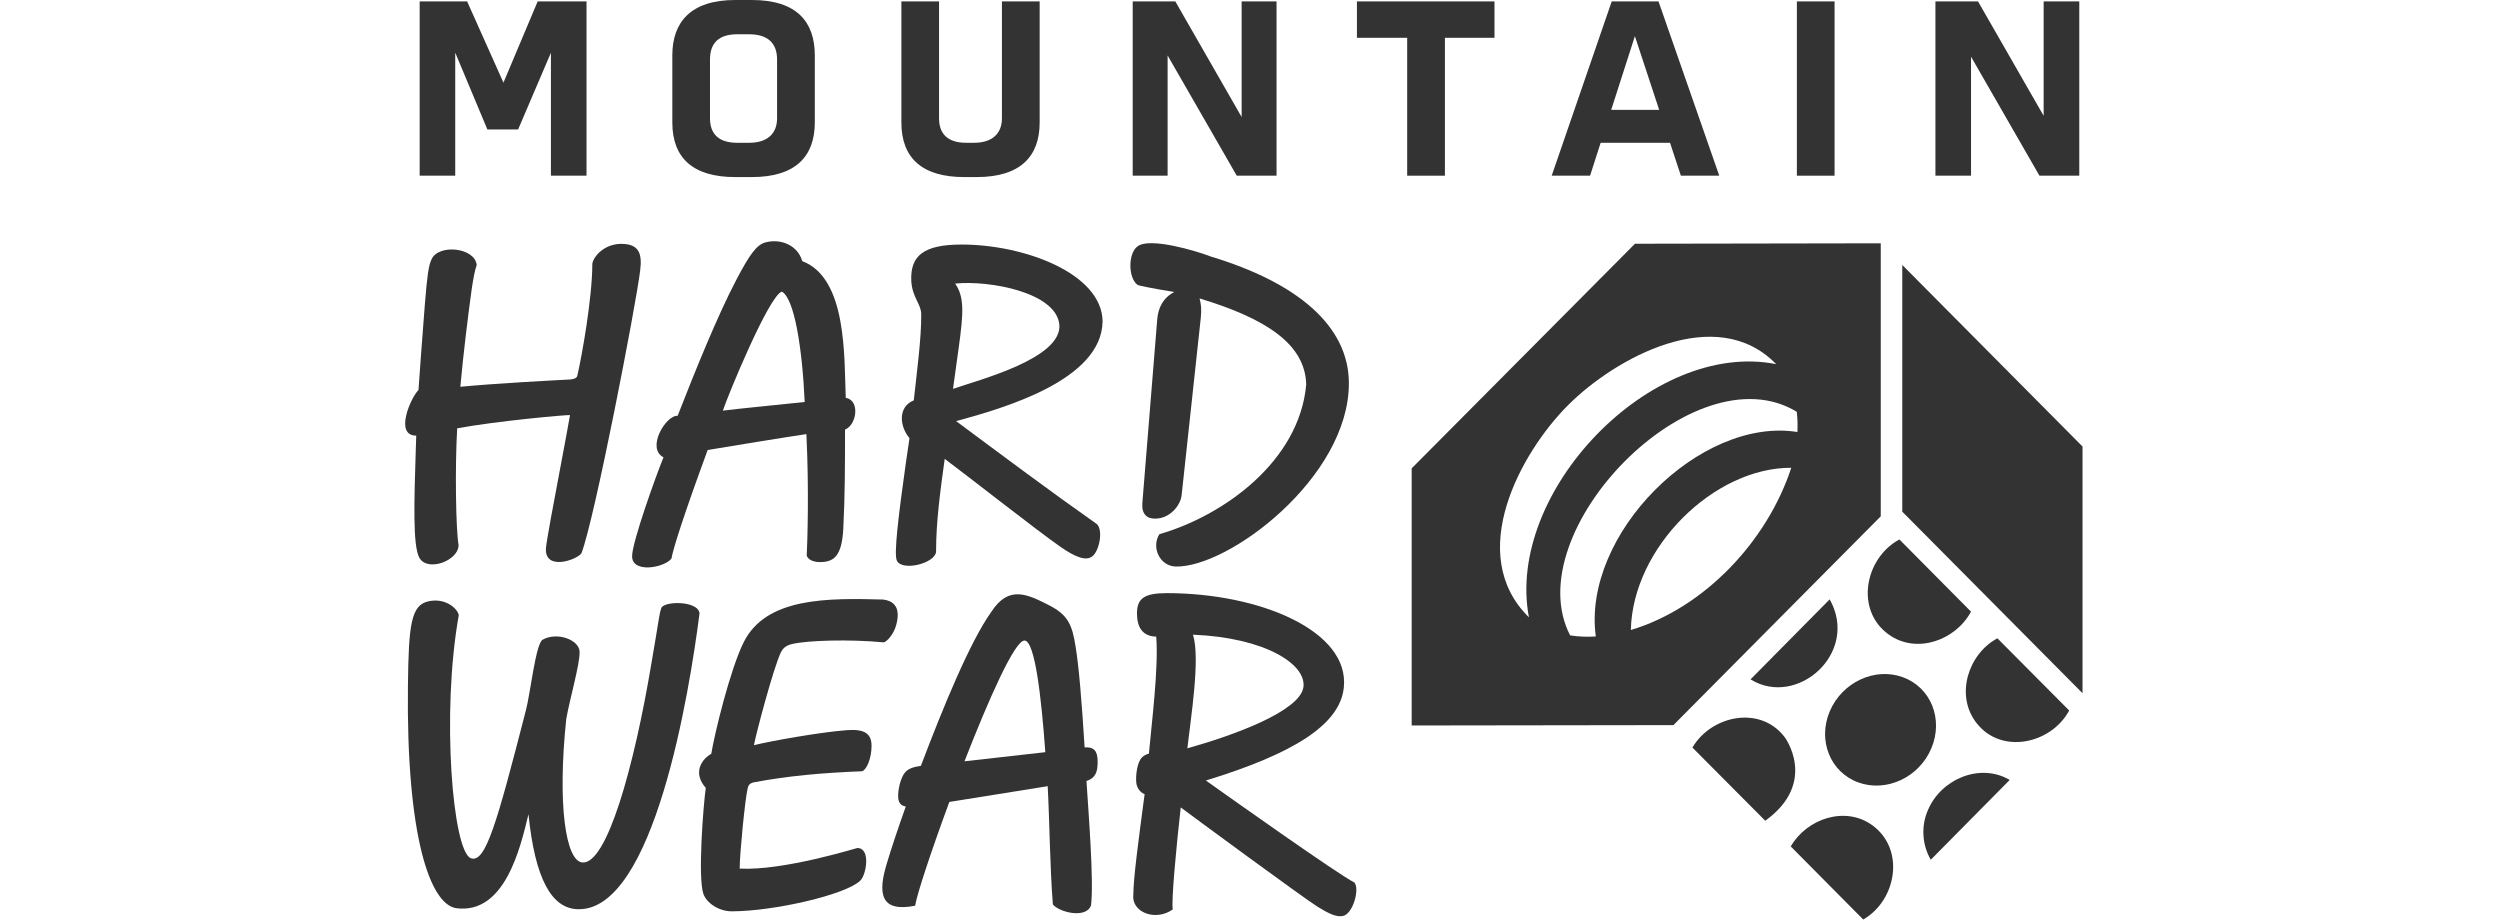
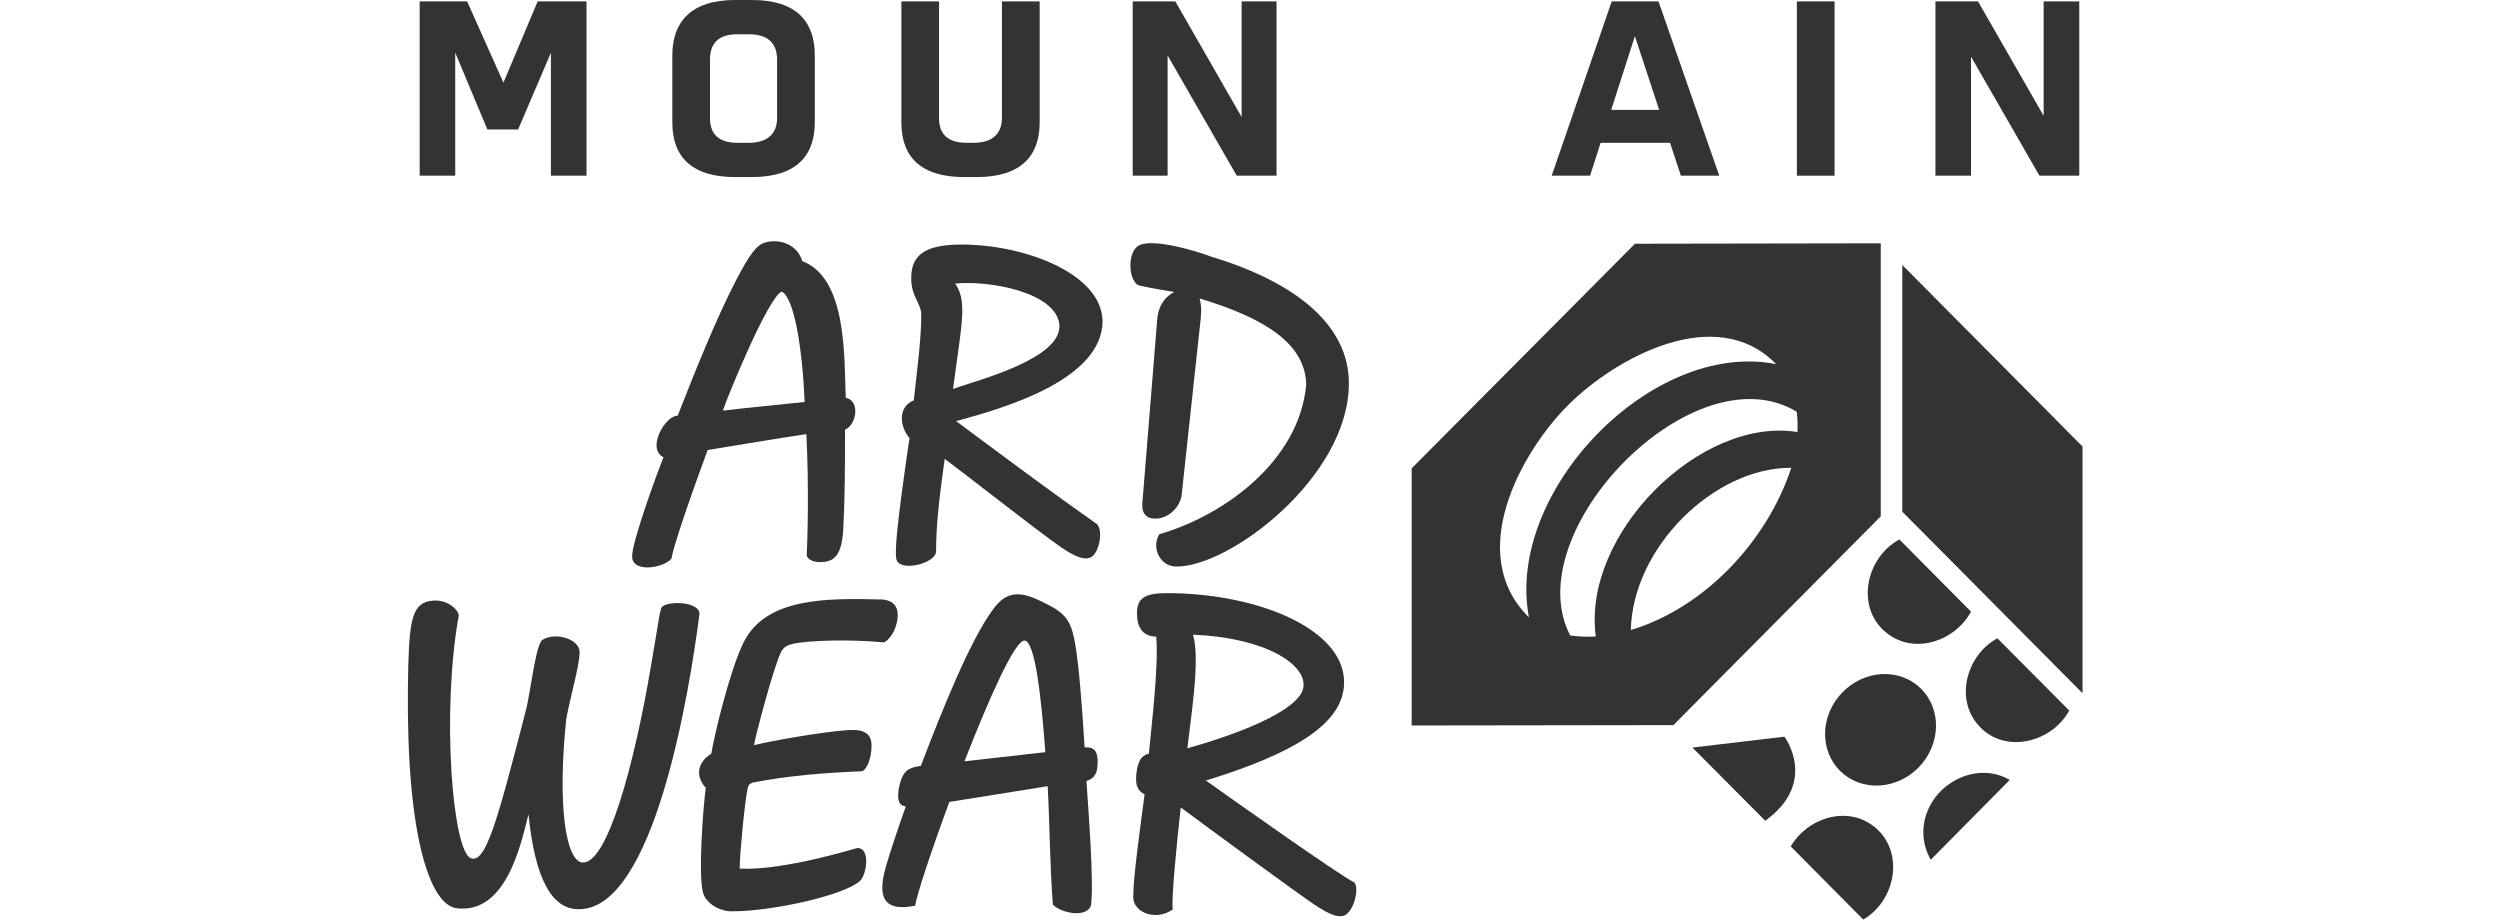
<svg xmlns="http://www.w3.org/2000/svg" width="87" height="32" viewBox="0 0 87 32" fill="none">
  <path fill-rule="evenodd" clip-rule="evenodd" d="M25.584 0C24.029 0 23.397 0.78 23.397 1.924V4.263C23.397 5.505 24.125 6.162 25.584 6.162H26.167C27.723 6.162 28.355 5.407 28.355 4.263V1.924C28.355 0.78 27.747 0 26.167 0H25.584ZM27.042 4.117C27.042 4.652 26.701 4.969 26.069 4.969H25.656C25 4.969 24.708 4.652 24.708 4.117V2.07C24.708 1.486 25.024 1.193 25.656 1.193H26.069C26.701 1.193 27.042 1.486 27.042 2.07V4.117Z" fill="#333333" />
  <path d="M16.961 4.506L15.842 1.832V6.114H14.604V0.049H16.256L17.52 2.876L18.711 0.049H20.411V6.114H19.172V1.835L18.03 4.506H16.961Z" fill="#333333" />
  <path d="M40.901 0.049L43.209 4.073V0.049H44.424V6.114H43.039L40.633 1.931V6.114H39.418V0.049H40.901Z" fill="#333333" />
  <path fill-rule="evenodd" clip-rule="evenodd" d="M58.494 6.113L58.117 4.969H55.703L55.702 4.97L55.335 6.114H53.999L56.088 0.049H57.716L59.83 6.113H58.494ZM57.739 3.823L56.894 1.258L56.07 3.823H57.739Z" fill="#333333" />
  <path d="M34.867 4.117C34.867 4.652 34.526 4.969 33.895 4.969H33.627C32.971 4.969 32.679 4.652 32.679 4.117V0.049H31.368V4.263C31.368 5.505 32.096 6.162 33.555 6.162H33.992C35.548 6.162 36.18 5.407 36.18 4.263V0.049H34.867V4.117Z" fill="#333333" />
  <path d="M70.973 6.114L68.592 1.973V6.114H67.353V0.049H68.835L71.119 4.03V0.049H72.359V6.114H70.973Z" fill="#333333" />
-   <path d="M48.97 6.114H50.283V1.315H52.008V0.049H47.221V1.315H48.97V6.114Z" fill="#333333" />
  <path d="M62.531 0.049H63.843V6.114H62.531V0.049Z" fill="#333333" />
-   <path d="M21.753 8.492C21.073 8.428 20.661 8.904 20.613 9.174C20.613 10.364 20.249 12.397 20.09 13.079C20.069 13.154 19.984 13.196 19.836 13.206C19.203 13.238 17.144 13.349 16.02 13.46C16.131 12.254 16.274 11.095 16.415 10.063C16.478 9.65 16.526 9.396 16.59 9.222C16.527 8.613 15.271 8.483 15.022 9.016C14.911 9.239 14.864 9.619 14.784 10.604C14.721 11.35 14.563 13.572 14.563 13.572C14.29 13.845 13.716 15.16 14.485 15.16C14.48 15.317 14.475 15.473 14.47 15.628L14.47 15.628C14.411 17.46 14.362 19.004 14.596 19.414C14.88 19.914 15.958 19.513 15.958 18.97C15.863 18.414 15.831 16.271 15.91 14.906C17.271 14.652 19.742 14.43 19.837 14.445C19.765 14.859 19.633 15.562 19.494 16.3C19.265 17.515 19.018 18.824 18.998 19.08C18.95 19.874 20.059 19.493 20.234 19.255C20.693 18.064 22.134 10.604 22.276 9.429C22.356 8.826 22.228 8.54 21.753 8.492Z" fill="#333333" />
  <path fill-rule="evenodd" clip-rule="evenodd" d="M33.273 14.655C34.893 15.858 36.553 17.101 38.179 18.244C38.394 18.47 38.254 19.182 38.007 19.365C37.791 19.526 37.436 19.397 36.92 19.041C36.124 18.491 33.618 16.518 32.876 15.969C32.73 17.038 32.575 18.122 32.575 19.204C32.532 19.613 31.381 19.893 31.209 19.505C31.102 19.268 31.273 17.91 31.521 16.131L31.65 15.248C31.311 14.85 31.231 14.164 31.8 13.932C31.907 12.94 32.069 11.734 32.058 10.936C32.058 10.58 31.746 10.353 31.713 9.782C31.67 8.898 32.143 8.51 33.466 8.51C35.639 8.51 38.349 9.513 38.37 11.184C38.342 13.232 34.918 14.208 33.273 14.655ZM36.865 11.291C36.746 10.171 34.43 9.749 33.239 9.868C33.562 10.332 33.53 10.882 33.369 12.057L33.165 13.533C34.066 13.218 36.974 12.475 36.865 11.291Z" fill="#333333" />
  <path d="M39.593 8.568C40.026 8.252 41.624 8.729 42.138 8.928C45.127 9.831 46.941 11.33 46.941 13.339C46.941 16.623 42.741 19.769 40.907 19.715C40.359 19.694 40.059 19.049 40.346 18.59C42.589 17.945 45.221 16.046 45.456 13.382C45.423 11.979 44.066 11.087 41.744 10.385C41.797 10.566 41.819 10.757 41.787 11.066L41.12 17.24C41.078 17.591 40.717 18.038 40.218 18.048C39.921 18.058 39.73 17.899 39.752 17.527L40.271 11.119C40.303 10.715 40.472 10.364 40.865 10.162C40.091 10.034 39.624 9.94 39.593 9.918C39.253 9.679 39.252 8.803 39.593 8.568Z" fill="#333333" />
  <path fill-rule="evenodd" clip-rule="evenodd" d="M29.432 13.844C29.375 12.416 29.482 9.679 27.918 9.087C27.766 8.54 27.173 8.289 26.633 8.437C26.332 8.519 26.092 8.845 25.624 9.737C24.974 10.977 24.207 12.868 23.582 14.469C23.165 14.445 22.481 15.606 23.09 15.914C22.838 16.528 21.997 18.863 21.997 19.357C21.997 19.962 23.114 19.758 23.366 19.441C23.426 19.091 23.798 17.912 24.627 15.66C25.348 15.54 27.401 15.203 28.062 15.107C28.158 17.032 28.098 18.862 28.074 19.332C28.099 19.441 28.255 19.561 28.531 19.561C29.011 19.561 29.297 19.368 29.347 18.393C29.406 17.248 29.407 16.097 29.407 14.95C29.808 14.793 29.945 13.938 29.432 13.843V13.844ZM27.21 10.148C27.642 10.389 27.918 12.098 28.003 13.989C27.114 14.085 25.841 14.205 25.156 14.29C25.323 13.777 26.762 10.277 27.21 10.148Z" fill="#333333" />
  <path d="M30.74 20.864L30.742 20.866C31.181 20.923 31.339 21.222 31.181 21.774C31.096 22.076 30.852 22.353 30.742 22.353C29.56 22.242 28.129 22.284 27.583 22.408C27.362 22.457 27.251 22.544 27.171 22.71C26.913 23.256 26.32 25.491 26.237 25.932C26.787 25.794 28.545 25.477 29.479 25.409C30.111 25.363 30.33 25.547 30.33 25.959C30.33 26.372 30.166 26.785 30.001 26.84C28.627 26.893 27.414 27.001 26.236 27.225C26.072 27.261 26.042 27.336 26.016 27.446C25.927 27.83 25.741 29.704 25.741 30.227C27.253 30.31 29.807 29.511 29.835 29.511C30.309 29.511 30.149 30.434 29.944 30.64C29.449 31.136 26.922 31.714 25.467 31.714C25 31.714 24.584 31.413 24.478 31.108C24.278 30.533 24.478 27.997 24.561 27.419C24.078 26.871 24.446 26.399 24.752 26.234C24.862 25.546 25.412 23.288 25.879 22.352C26.66 20.782 28.801 20.812 30.74 20.864Z" fill="#333333" />
  <path d="M23.004 21.197C22.944 21.352 22.944 21.496 22.658 23.15C22.072 26.636 21.128 30.086 20.267 30.014C19.681 29.966 19.395 27.977 19.706 25.018C19.837 24.288 20.171 23.15 20.171 22.694C20.171 22.263 19.383 21.976 18.881 22.263C18.642 22.407 18.451 24.155 18.307 24.695C17.28 28.696 16.897 30.025 16.395 29.87C15.75 29.666 15.355 24.803 15.965 21.412C15.941 21.208 15.535 20.801 14.937 20.92C14.304 21.04 14.221 21.711 14.196 23.867C14.136 29.09 14.961 31.474 15.881 31.606C17.569 31.82 18.104 29.52 18.391 28.335C18.618 30.575 19.192 31.629 20.123 31.641C22.756 31.692 23.991 24.113 24.343 21.35C24.311 20.883 23.004 20.905 23.004 21.197Z" fill="#333333" />
  <path fill-rule="evenodd" clip-rule="evenodd" d="M41.965 27.162C42.957 27.868 46.544 30.411 47.133 30.712C47.324 30.932 47.085 31.824 46.719 31.879C46.499 31.914 46.246 31.799 45.853 31.555C45.369 31.255 41.413 28.342 41.09 28.099C40.939 29.429 40.755 31.383 40.813 31.648C40.197 32.083 39.352 31.736 39.441 31.116C39.441 30.584 39.614 29.278 39.833 27.636C39.706 27.59 39.602 27.474 39.556 27.312C39.509 27.127 39.544 26.664 39.682 26.433C39.763 26.306 39.889 26.249 39.982 26.225C40.064 25.29 40.327 23.223 40.236 22.155C39.738 22.143 39.567 21.8 39.567 21.346C39.567 20.826 39.821 20.641 40.605 20.641C43.845 20.641 46.983 21.959 46.764 23.936C46.625 25.208 45.056 26.214 41.965 27.162ZM45.357 23.925C45.483 23.127 44.042 22.191 41.516 22.087V22.088C41.778 22.919 41.436 24.993 41.32 26.041C42.981 25.578 45.218 24.746 45.357 23.925Z" fill="#333333" />
  <path fill-rule="evenodd" clip-rule="evenodd" d="M37.745 26.007C37.641 24.36 37.546 23.2 37.429 22.492C37.313 21.763 37.177 21.404 36.513 21.066C35.752 20.677 35.105 20.356 34.501 21.288C33.753 22.333 32.816 24.624 32.047 26.651C31.773 26.693 31.627 26.746 31.51 26.863C31.342 27.043 31.236 27.506 31.258 27.771C31.279 27.94 31.342 28.035 31.521 28.066C31.226 28.9 30.994 29.597 30.867 30.03C30.534 31.106 30.642 31.757 31.847 31.519C31.9 31.149 32.405 29.618 33.037 27.908L36.46 27.359C36.528 28.638 36.535 30.15 36.64 31.477C36.88 31.756 37.8 31.975 37.967 31.509C38.073 30.693 37.877 28.235 37.809 27.18C38.146 27.064 38.198 26.842 38.198 26.494C38.198 26.114 38.05 25.987 37.745 26.009V26.007ZM36.377 26.176L33.564 26.493C34.417 24.307 35.323 22.26 35.66 22.291C36.018 22.323 36.239 24.265 36.377 26.176Z" fill="#333333" />
  <path fill-rule="evenodd" clip-rule="evenodd" d="M49.126 16.299L56.897 8.482L65.45 8.467V17.968L58.234 25.234L49.126 25.247V16.299ZM53.207 21.483C50.975 19.291 52.917 15.757 54.563 14.105C56.193 12.471 59.709 10.514 61.811 12.672C57.482 11.812 52.375 17.112 53.207 21.483ZM54.64 22.111C52.777 18.503 58.95 12.155 62.527 14.33C62.554 14.556 62.562 14.792 62.55 15.034C59.171 14.492 55.048 18.587 55.534 22.149C55.224 22.169 54.924 22.156 54.64 22.111ZM56.753 21.924C56.818 19.047 59.653 16.266 62.336 16.279C61.503 18.825 59.317 21.157 56.753 21.924Z" fill="#333333" />
  <path d="M66.199 9.221L72.472 15.539V24.124L66.199 17.806V9.221Z" fill="#333333" />
  <path d="M64.67 27.229C63.69 26.873 63.249 25.766 63.675 24.755C64.104 23.743 65.24 23.211 66.217 23.566C67.195 23.921 67.638 25.026 67.212 26.039C66.786 27.053 65.649 27.583 64.67 27.229Z" fill="#333333" />
-   <path d="M60.919 23.642L63.673 20.857C64.722 22.723 62.533 24.645 60.919 23.642Z" fill="#333333" />
  <path d="M67.095 28.185C67.553 27.105 68.914 26.537 69.938 27.142L67.191 29.919C66.885 29.395 66.849 28.739 67.095 28.185Z" fill="#333333" />
  <path d="M65.158 28.72C64.214 28.033 62.875 28.49 62.318 29.456L64.841 32C66.005 31.326 66.306 29.555 65.158 28.72Z" fill="#333333" />
-   <path d="M62.095 25.637C62.095 25.627 63.292 27.219 61.431 28.562L58.896 26.015C59.547 24.904 61.238 24.535 62.095 25.637Z" fill="#333333" />
+   <path d="M62.095 25.637C62.095 25.627 63.292 27.219 61.431 28.562L58.896 26.015Z" fill="#333333" />
  <path d="M65.72 22.076C66.684 22.778 68.054 22.288 68.591 21.285L66.099 18.773C64.898 19.418 64.545 21.227 65.72 22.076Z" fill="#333333" />
  <path d="M69.509 22.213L72.008 24.726C71.386 25.881 69.652 26.28 68.78 25.158C68.034 24.199 68.488 22.762 69.509 22.213Z" fill="#333333" />
</svg>